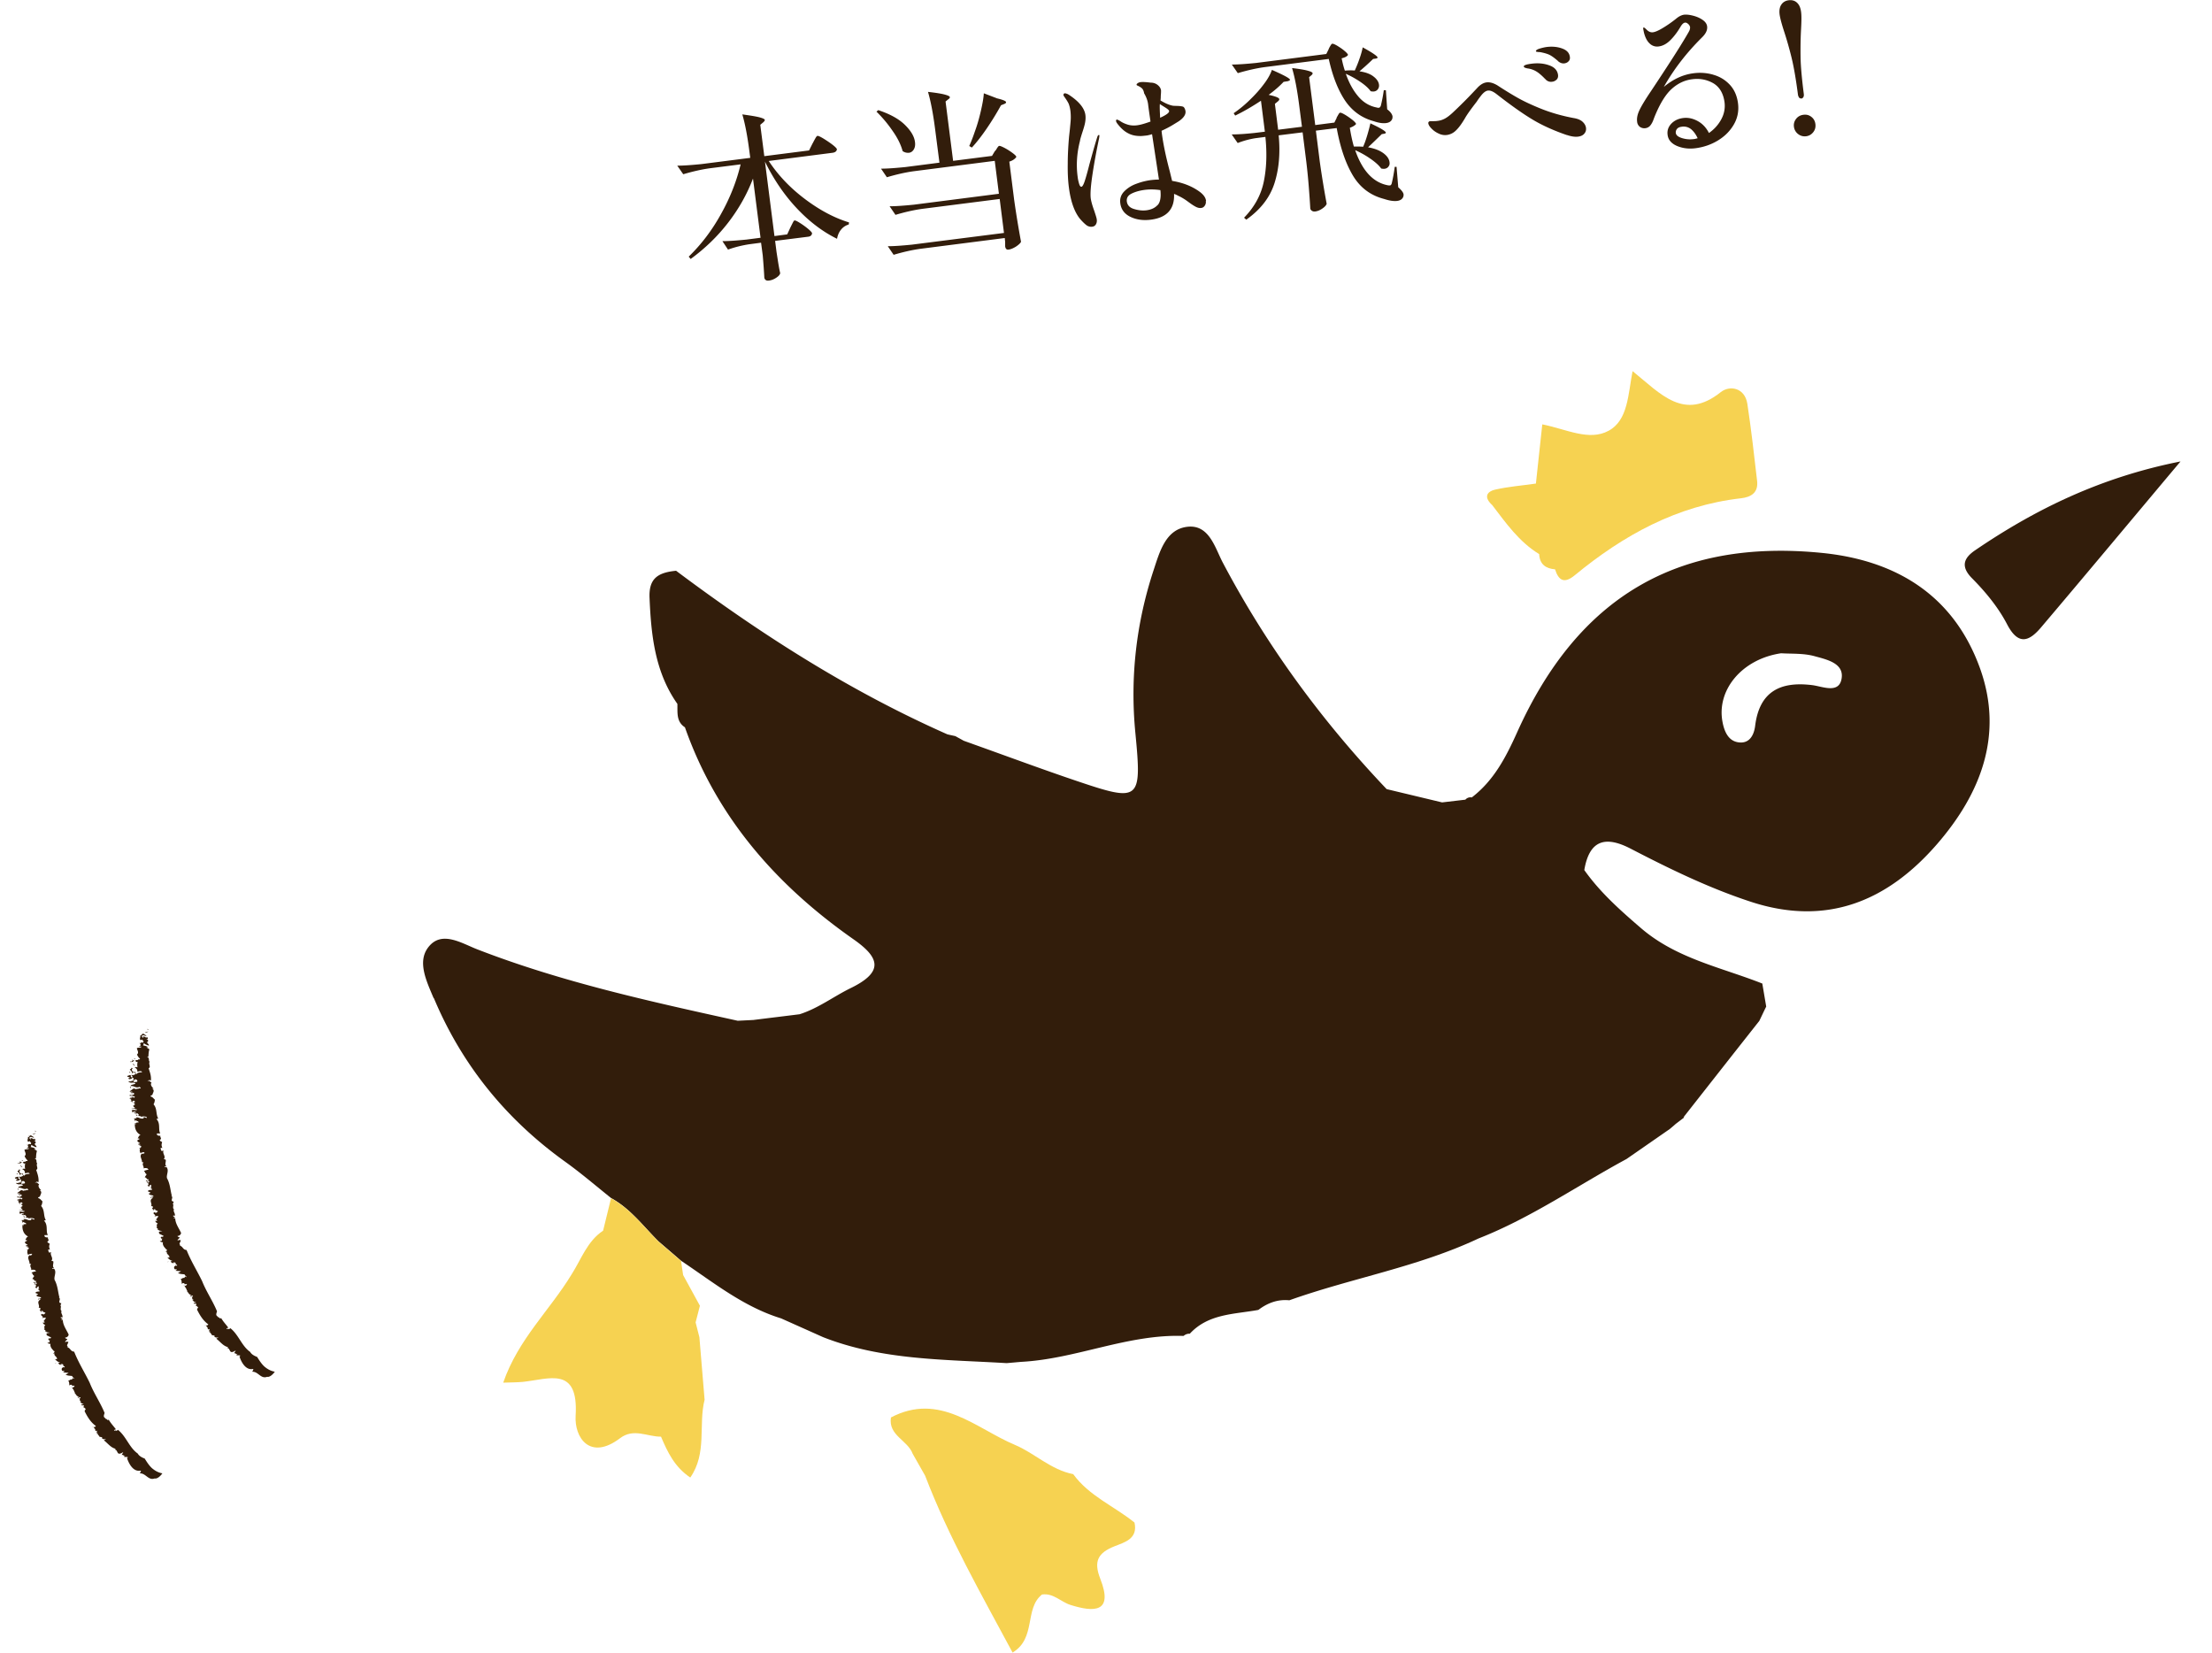
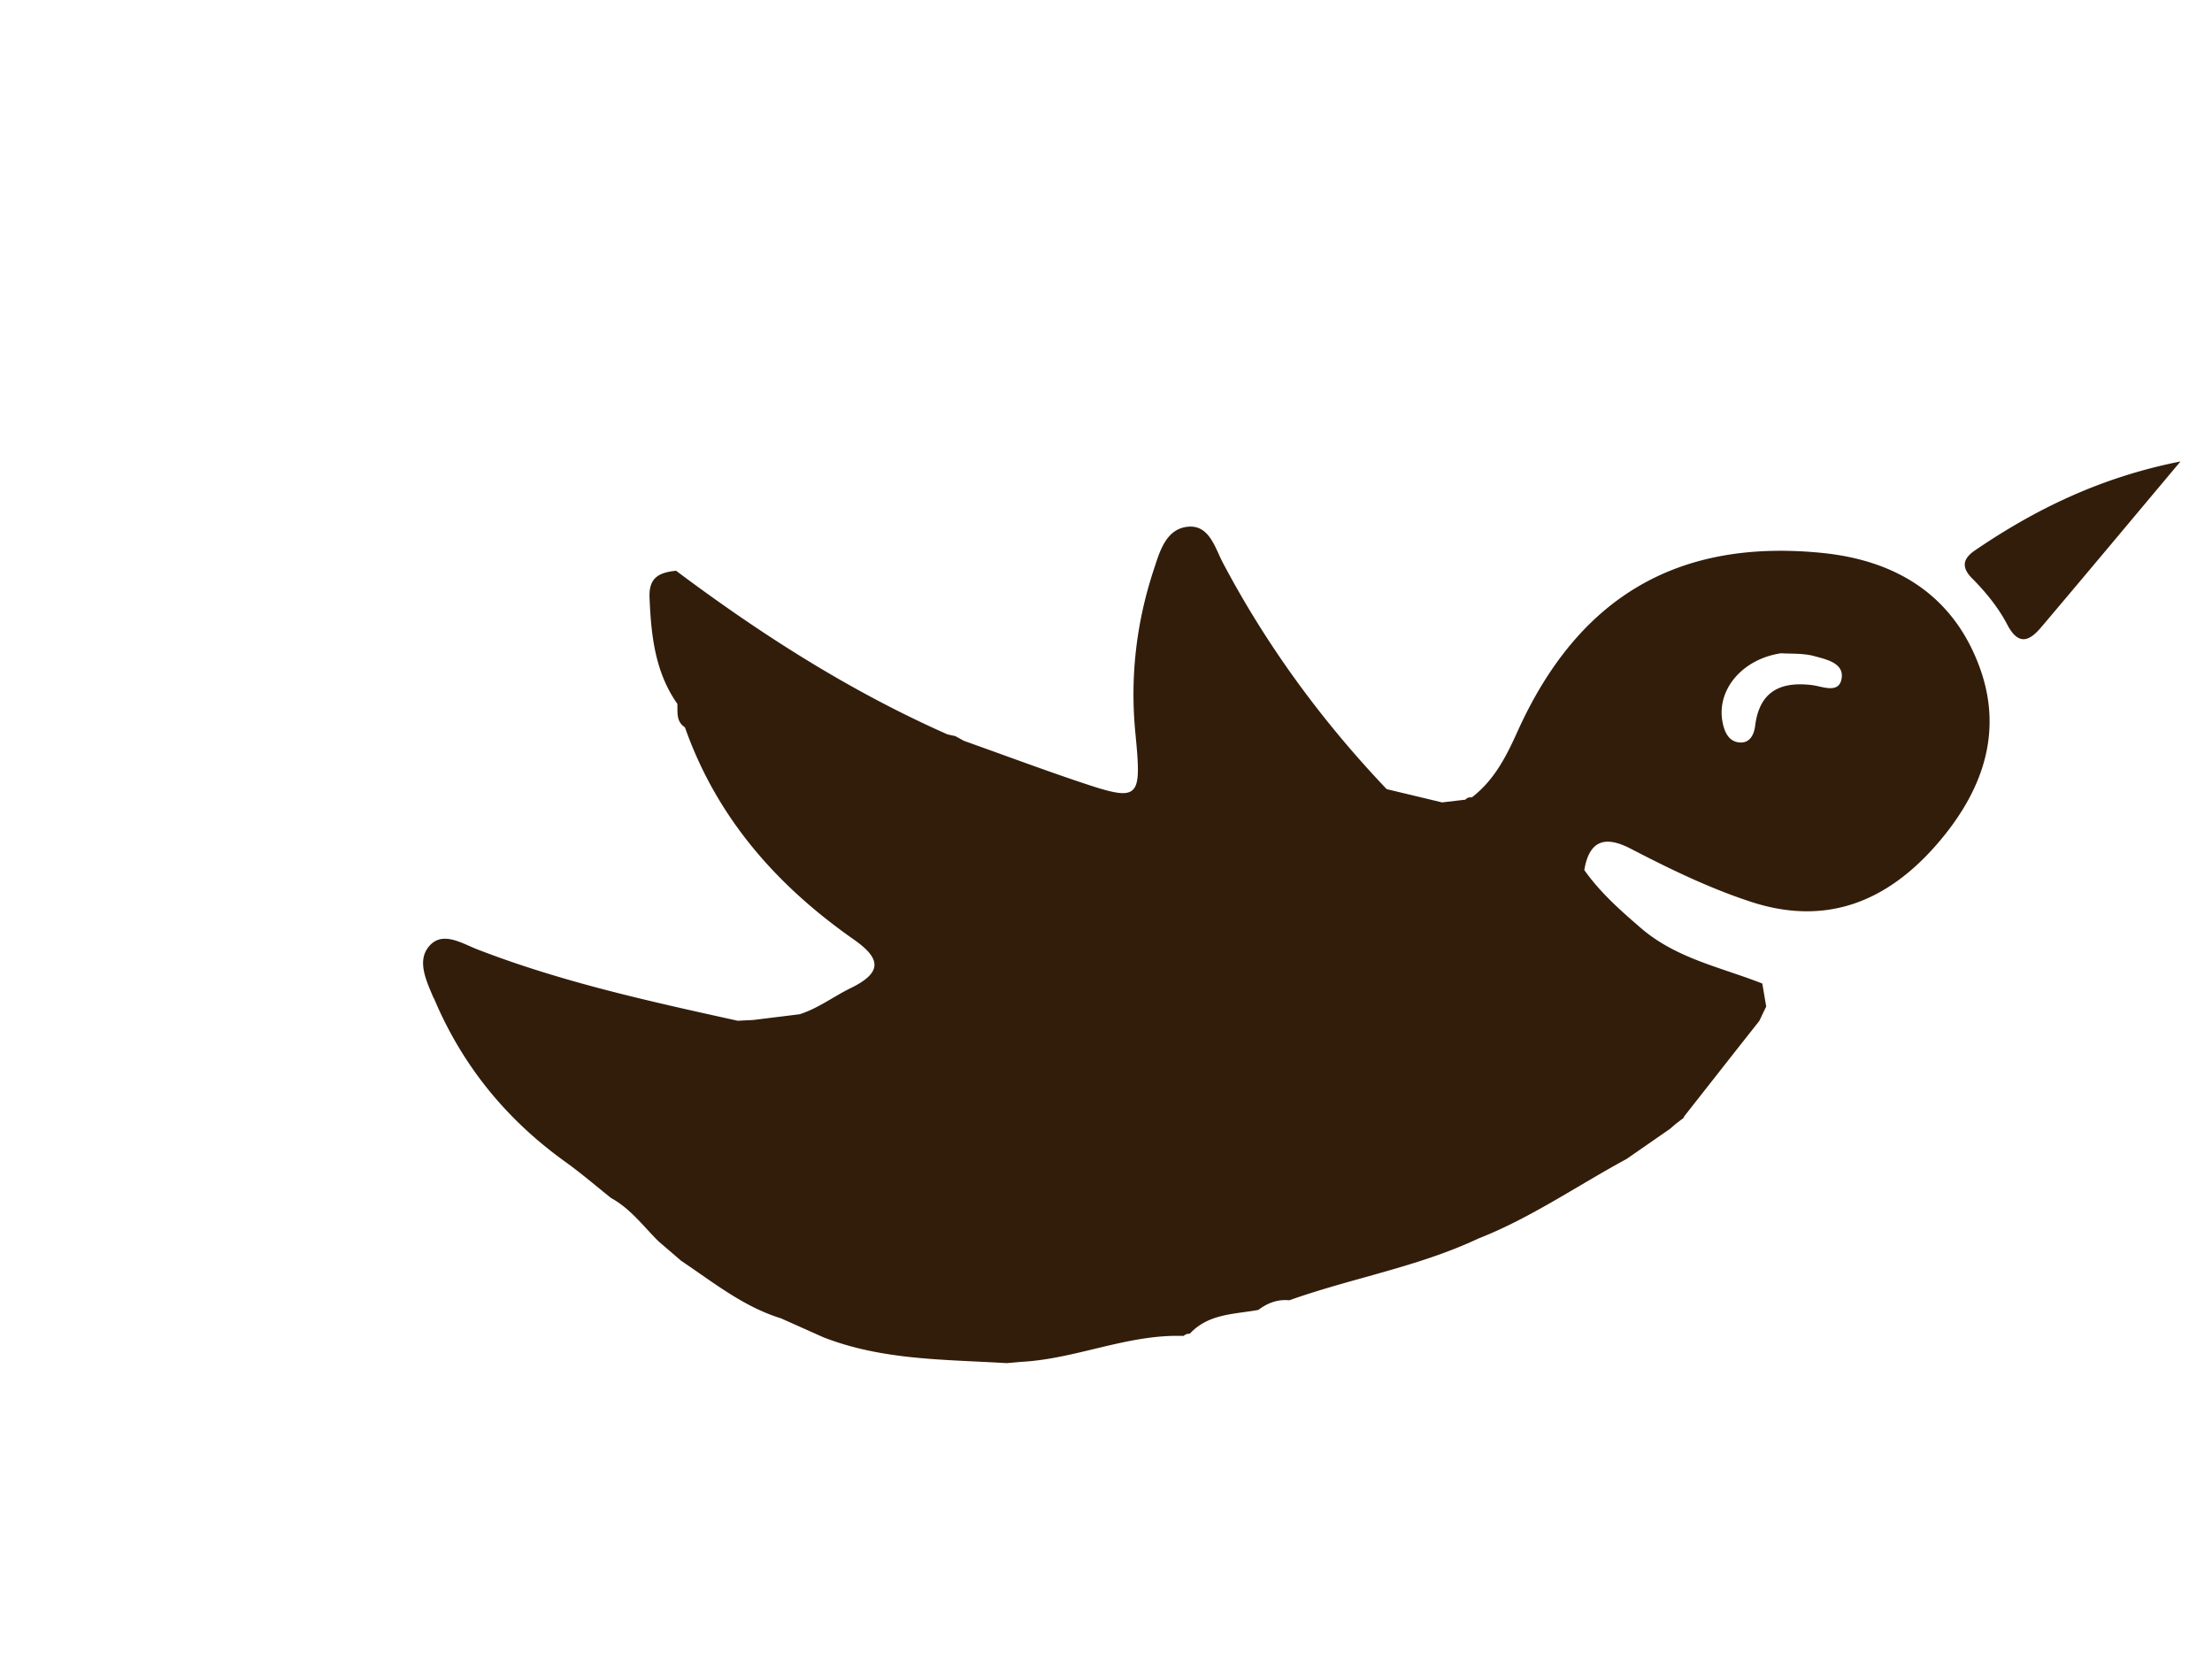
<svg xmlns="http://www.w3.org/2000/svg" id="_レイヤー_1" data-name="レイヤー 1" viewBox="0 0 170 127">
  <defs>
    <style>.cls-1{fill:#321d0b}</style>
  </defs>
  <path class="cls-1" d="M33.34 76.69c2.17 5.17 5.57 9.34 10.12 12.6 1.21.87 2.34 1.84 3.5 2.77 1.49.81 2.48 2.17 3.65 3.33.58.5 1.16.99 1.73 1.49 2.47 1.65 4.79 3.54 7.69 4.43 1.07.48 2.15.96 3.22 1.44 4.55 1.79 9.36 1.71 14.11 2 .38-.03.77-.07 1.15-.1 4.22-.23 8.17-2.14 12.45-1.99.14-.12.3-.18.48-.17 1.43-1.55 3.42-1.49 5.27-1.83.7-.53 1.48-.83 2.38-.74 4.8-1.71 9.89-2.56 14.54-4.75 4.03-1.58 7.59-4.06 11.38-6.11l3.33-2.31c.15-.13.3-.25.44-.38l.63-.48.02-.05-.05.02c1.94-2.47 3.88-4.94 5.83-7.41.18-.37.35-.74.53-1.1l-.3-1.77c-3.19-1.26-6.63-1.92-9.36-4.29-1.58-1.36-3.11-2.72-4.32-4.43.39-2.33 1.64-2.65 3.59-1.63 2.99 1.55 6.01 3.02 9.22 4.07 5.84 1.91 10.52-.06 14.33-4.47 3.35-3.88 5.09-8.38 3.28-13.45-2-5.58-6.38-8.31-12.14-8.89-11.11-1.11-18.76 3.38-23.44 13.78-.86 1.91-1.79 3.71-3.49 5.01a.508.508 0 00-.49.17l-1.79.21-4.26-1.02c-4.98-5.24-9.21-11-12.59-17.4-.6-1.13-1.04-2.95-2.72-2.76-1.68.19-2.14 1.94-2.6 3.33-1.34 4.07-1.82 8.26-1.4 12.54.5 5.16.34 5.3-4.43 3.69-2.7-.91-5.36-1.9-8.05-2.86-.24-.09-.48-.17-.72-.26-.21-.12-.42-.23-.63-.35-.21-.05-.42-.09-.62-.14-7.48-3.31-14.32-7.68-20.85-12.57-1.45.14-2.1.63-2.04 2.08.12 2.85.41 5.7 2.14 8.15.02.66-.1 1.36.58 1.8 2.44 6.93 7.04 12.15 12.97 16.3 1.95 1.37 2.38 2.47-.23 3.74-1.31.64-2.5 1.56-3.93 2.01-1.18.15-2.37.29-3.55.44l-1.2.06c-6.76-1.49-13.52-2.97-20-5.48-1.22-.47-2.77-1.5-3.79-.16-.86 1.12-.12 2.62.42 3.91zM136.89 50.2c.78.05 1.71-.01 2.55.22.9.25 2.26.52 2.1 1.68-.17 1.25-1.47.65-2.25.55-2.47-.31-4.07.49-4.4 3.12-.1.81-.5 1.4-1.31 1.27-.71-.11-1.04-.75-1.19-1.52-.5-2.46 1.46-4.87 4.49-5.32zm20-2.02c3.45-4.07 6.86-8.16 10.69-12.72-6.1 1.21-11.11 3.64-15.79 6.83-.82.56-1.17 1.21-.22 2.16 1.03 1.04 2.01 2.23 2.68 3.52.89 1.71 1.74 1.28 2.64.21z" />
-   <path d="M68.46 108.93c3.76-1.98 6.53.84 9.56 2.11 1.51.64 2.75 1.91 4.46 2.24 1.22 1.68 3.15 2.46 4.71 3.72.28 1.26-.78 1.52-1.53 1.82-1.28.51-1.63 1.15-1.1 2.5 1.02 2.59-.45 2.59-2.29 2.01-.74-.23-1.31-.93-2.19-.8-1.37 1.09-.42 3.35-2.26 4.46-2.43-4.53-4.92-8.88-6.72-13.59-.32-.56-.64-1.12-.96-1.69-.38-1.04-1.88-1.4-1.67-2.78zm46.47-71.31c1.02-.23 2.07-.31 3.11-.46.16-1.51.32-3.03.49-4.55 1.86.37 3.6 1.31 5.1.49 1.5-.81 1.49-2.81 1.84-4.58 2.18 1.76 3.95 3.87 6.78 1.61.67-.53 1.84-.36 2.04.9.3 1.97.52 3.95.75 5.93.1.89-.45 1.24-1.24 1.33-4.92.56-9.04 2.84-12.78 5.92-.79.65-1.23.42-1.51-.46-.72-.06-1.18-.39-1.22-1.17-1.54-.94-2.55-2.38-3.61-3.77-.61-.55-.5-1.02.25-1.19zm-76.26 68.63c.6-.02 1.06-.02 1.51-.06 2.02-.21 4.29-1.24 4.06 2.59-.11 1.69 1.1 3.49 3.41 1.74 1.05-.8 2.1-.11 3.15-.12.5 1.17 1.03 2.32 2.25 3.14 1.31-1.88.61-4.05 1.1-5.98-.13-1.6-.26-3.2-.4-4.8-.1-.38-.19-.76-.29-1.14.11-.43.22-.86.33-1.28-.43-.79-.86-1.58-1.29-2.36-.05-.36-.11-.72-.16-1.08-.58-.5-1.16-.99-1.73-1.49-1.17-1.17-2.16-2.52-3.65-3.33-.2.83-.41 1.66-.61 2.49-1.22.81-1.67 2.18-2.41 3.34-1.66 2.75-4.12 5-5.27 8.35z" fill="#f6d251" />
-   <path class="cls-1" d="M62.46 11.01c.03-.06.07-.14.13-.25.06-.11.1-.18.14-.24.04-.05.07-.08.11-.08.06 0 .2.06.45.21.24.15.47.3.69.47.22.17.33.29.34.35-.02.15-.13.24-.33.27l-4.91.63c.73 1.11 1.66 2.08 2.79 2.93 1.13.85 2.26 1.45 3.38 1.79l-.02.16c-.23.07-.42.19-.58.38-.16.19-.27.43-.32.72-1.1-.54-2.13-1.32-3.09-2.34-.96-1.02-1.77-2.21-2.45-3.59l.73 5.72.98-.13.24-.52.12-.24c.05-.1.09-.18.12-.23.03-.05.06-.08.1-.08.06 0 .19.06.41.2.22.14.43.29.62.45.19.16.3.28.3.34-.02.15-.12.24-.3.26l-2.54.32.11.86.08.51c.06.39.12.76.2 1.11-.02.12-.12.23-.3.35-.18.12-.37.2-.58.22-.1.01-.18 0-.24-.05a.274.274 0 01-.1-.18c-.02-.42-.06-.99-.12-1.7l-.13-.98-.91.12c-.52.08-1.07.21-1.63.41l-.43-.65c.51 0 1.13-.05 1.85-.12l1.08-.14-.58-4.55c-.46 1.21-1.1 2.34-1.91 3.39-.81 1.05-1.77 1.98-2.88 2.79l-.15-.18c.96-.93 1.79-2.02 2.48-3.27.7-1.25 1.2-2.52 1.51-3.82l-2.36.3c-.65.09-1.34.25-2.05.46l-.46-.66c.51 0 1.13-.05 1.85-.12l3.76-.48-.07-.53c-.15-1.16-.33-2.1-.54-2.81.64.09 1.08.16 1.34.23.25.07.38.13.39.2 0 .04-.03.09-.11.17l-.24.2.31 2.41 3.44-.44.28-.56zm5.03-2.55c.9.3 1.58.67 2.05 1.13.47.46.73.9.78 1.33.03.22 0 .41-.09.56-.09.15-.21.24-.37.26a.716.716 0 01-.49-.13c-.13-.48-.38-1-.77-1.55-.38-.56-.8-1.05-1.24-1.48l.13-.11zm9.01 3.12s.06-.08.1-.15c.04-.07.08-.12.11-.16.03-.04.07-.06.1-.06.06 0 .19.05.4.16.21.11.41.24.6.38s.29.24.3.31c-.1.15-.28.28-.54.36l.37 2.92c.16 1.14.34 2.22.53 3.24-.05.11-.18.23-.39.37-.21.13-.4.21-.57.23-.15.02-.23-.06-.26-.25v-.34l-.03-.3-6.49.83c-.65.09-1.34.25-2.05.46l-.45-.66c.51 0 1.13-.05 1.85-.12l7.08-.9-.33-2.61-5.96.76c-.65.09-1.34.25-2.05.46l-.45-.66c.51 0 1.13-.05 1.85-.12l6.55-.84-.32-2.53-6.24.8c-.65.09-1.34.25-2.05.46l-.45-.66c.51 0 1.13-.05 1.85-.12l2.64-.34-.34-2.63c-.15-1.16-.33-2.1-.54-2.81.62.07 1.05.14 1.3.21.25.07.38.13.38.2 0 .05-.03.1-.11.15l-.22.18.58 4.56 2.99-.38.22-.37zm.09-4.03c.47.11.72.21.73.3 0 .06-.04.1-.14.14l-.25.1c-.34.62-.71 1.22-1.1 1.79-.39.57-.77 1.06-1.14 1.46l-.2-.12c.13-.29.28-.66.43-1.11.17-.46.32-.97.45-1.53s.22-1.03.24-1.41l.97.37zm7.9 2.88s0 .08-.02.19c-.19.9-.36 1.8-.5 2.72-.14.92-.19 1.56-.14 1.92.03.2.11.51.26.92.12.36.19.58.2.68.02.14 0 .26-.06.37-.06.11-.15.17-.28.19a.608.608 0 01-.47-.13c-.14-.11-.29-.26-.46-.45-.44-.53-.73-1.34-.87-2.42-.07-.52-.1-1.12-.09-1.82 0-.69.04-1.39.1-2.09l.06-.54c.03-.32.06-.59.07-.8.01-.21 0-.42-.02-.62-.03-.24-.08-.43-.14-.58-.07-.15-.18-.32-.33-.53-.05-.07-.07-.11-.07-.13 0-.03 0-.06.02-.09s.05-.05.08-.05c.06 0 .15.02.28.09.81.52 1.25 1.06 1.31 1.6.02.18.01.37-.03.58-.04.21-.12.47-.22.77-.02.07-.05.15-.08.26-.03.1-.07.22-.09.36-.24.93-.3 1.85-.18 2.75.02.18.06.36.11.53.05.17.11.25.18.24.07 0 .16-.15.25-.42s.21-.69.36-1.28c.27-.98.47-1.69.61-2.12.03-.1.07-.15.12-.16.03 0 .04.02.05.06zm8.18 5c.02.13 0 .25-.07.36-.07.11-.16.18-.29.19-.14.02-.28-.02-.43-.1-.15-.08-.3-.18-.45-.29-.15-.11-.26-.19-.32-.23-.21-.14-.41-.25-.57-.32-.07-.04-.17-.09-.31-.14.05 1.16-.54 1.82-1.77 1.98-.61.08-1.14 0-1.59-.22-.45-.22-.71-.57-.77-1.04-.05-.36.06-.67.31-.92s.56-.45.93-.58c.37-.14.71-.22 1.03-.27.23-.03.46-.05.7-.05l-.53-3.49c-.07.03-.2.06-.38.1-.18.02-.3.03-.39.04-.42.02-.78-.05-1.07-.21-.3-.15-.58-.41-.85-.77a.491.491 0 01-.08-.17c0-.06.01-.1.06-.11.03 0 .07.01.14.05.07.03.11.06.13.07.14.1.33.19.55.26.22.07.46.09.72.06.26-.03.61-.13 1.05-.29-.05-.35-.12-.8-.19-1.37-.04-.26-.14-.53-.3-.8-.03-.19-.1-.33-.19-.4-.09-.08-.22-.15-.36-.21-.02-.02-.03-.03-.03-.04 0-.03 0-.06.04-.09a.476.476 0 01.28-.12c.18-.02.43 0 .76.04.21 0 .39.06.54.18.15.12.24.26.26.42 0 .07 0 .21-.02.4 0 .08 0 .2-.02.37.38.23.71.37.99.41.09 0 .2.01.35.01.18.01.3.03.37.05.07.02.12.08.16.18.02.04.04.1.05.18.03.25-.14.51-.52.77-.03.02-.18.11-.44.27-.26.16-.55.31-.88.46l.02.19c.11.83.31 1.8.61 2.92l.18.74c.8.13 1.48.39 2.04.78.35.24.54.49.57.76zm-3.7.33c.2-.22.27-.61.21-1.15-.41-.06-.81-.07-1.2-.02-.38.05-.71.14-1 .28-.29.14-.41.34-.38.61.04.29.22.48.55.58.33.1.65.14.96.1.37-.05.65-.18.85-.4zm.19-6.71c.48-.22.71-.39.69-.52 0-.06-.12-.16-.33-.29-.21-.13-.34-.21-.38-.25-.02.23 0 .58.02 1.06zm13.55.01s.06-.1.1-.17c.04-.08.08-.13.1-.17.03-.04.06-.06.1-.06.06 0 .18.05.38.17.2.12.38.25.56.39.17.14.26.25.27.31-.09.11-.25.21-.48.29.09.58.2 1.06.31 1.44.34 0 .57 0 .71.02.12-.26.22-.56.32-.89.1-.34.18-.64.24-.91.78.36 1.17.6 1.19.71 0 .03-.03.06-.1.08l-.22.04c-.43.42-.78.76-1.05 1.01.52.09.91.25 1.19.46.28.21.43.44.46.68.02.13 0 .24-.08.34-.07.1-.17.15-.29.17-.09.01-.18 0-.27-.02-.18-.25-.46-.5-.84-.76a6.69 6.69 0 00-1.16-.65c.54 1.56 1.36 2.46 2.47 2.69.08.02.14.02.19.02.07 0 .12-.06.15-.16.09-.38.17-.8.23-1.27h.14l.13 1.57c.25.22.39.4.41.55 0 .06 0 .11-.02.17-.07.19-.23.3-.48.33-.27.03-.6-.02-.99-.15-1.05-.27-1.85-.87-2.41-1.81-.56-.94-.97-2.15-1.24-3.64l-1.6.2.3 2.38c.16 1.14.34 2.22.53 3.24-.04.12-.15.24-.34.37-.19.13-.37.2-.54.22-.09.01-.18 0-.25-.05-.08-.05-.12-.11-.13-.18-.03-.55-.07-1.08-.11-1.6-.04-.52-.1-1.19-.2-2.02l-.28-2.23-1.84.23c.13 1.33.03 2.55-.31 3.64-.34 1.1-1.06 2.05-2.18 2.84l-.17-.15c.8-.82 1.31-1.75 1.52-2.79.21-1.03.25-2.17.12-3.42l-.77.1c-.44.07-.89.19-1.36.37l-.46-.66c.48 0 1.05-.04 1.73-.11l.82-.1-.3-2.38c-.71.47-1.37.85-1.98 1.14l-.12-.18a9 9 0 001.33-1.11c.36-.35.69-.72.98-1.11.3-.39.51-.76.63-1.11.91.4 1.38.65 1.39.76 0 .04-.05.07-.17.11l-.32.05c-.31.33-.7.67-1.15 1 .53.11.8.22.82.33 0 .05-.03.11-.12.18l-.22.18.25 1.99 1.83-.23-.22-1.7c-.15-1.16-.33-2.1-.54-2.81.59.07 1 .14 1.23.21.23.06.35.13.35.19 0 .04-.02.08-.08.14l-.19.16.47 3.68 1.47-.19.19-.38zm-.59-5.31s.05-.1.09-.17c.04-.07.07-.12.1-.16.03-.04.06-.06.1-.06.06 0 .18.05.37.16.19.12.38.24.55.39.17.14.26.25.27.31-.07.11-.23.2-.49.26.09.44.18.76.25.95.28-.03.53-.03.76-.01.12-.27.25-.57.36-.9.12-.33.2-.63.25-.88.75.41 1.12.67 1.14.77 0 .05-.03.07-.12.09l-.22.03c-.39.38-.74.69-1.05.95.47.07.83.2 1.08.4.25.19.39.4.42.62.02.13-.01.25-.08.35-.07.1-.17.16-.3.18-.08.01-.17 0-.26-.02-.17-.24-.44-.48-.81-.73-.37-.25-.74-.45-1.1-.61.24.68.55 1.26.94 1.72.39.47.87.76 1.43.87.07.02.12.03.17.02.06 0 .11-.06.15-.15.09-.36.17-.76.23-1.2h.16l.1 1.47c.25.19.38.37.41.54 0 .06 0 .13-.02.19-.07.19-.23.3-.49.33-.26.03-.57-.02-.95-.15-.94-.26-1.68-.81-2.22-1.63-.54-.83-.94-1.88-1.22-3.15l-4.94.63c-.65.09-1.34.25-2.05.46l-.46-.66c.51 0 1.13-.05 1.85-.12l5.41-.69.19-.38zm18.3 6.63c-.99-.34-1.86-.73-2.6-1.17-.74-.44-1.68-1.1-2.82-1.99-.25-.19-.46-.28-.64-.26-.18.02-.36.16-.56.42-.14.18-.24.32-.3.42-.45.58-.76 1.01-.92 1.3-.25.42-.47.72-.68.92-.2.2-.43.31-.68.35-.22.03-.44 0-.66-.11-.22-.1-.4-.23-.55-.39-.15-.15-.23-.29-.24-.4 0-.04 0-.07.03-.1.02-.03.06-.05.11-.06h.24c.11 0 .22 0 .33-.02.18-.02.35-.07.51-.15.17-.08.38-.23.63-.46.26-.24.57-.54.93-.9.36-.36.68-.7.98-1.02.24-.26.48-.4.72-.43.25-.03.53.05.83.23.58.38 1.09.69 1.53.94.44.25 1.04.54 1.81.85s1.61.55 2.51.72c.32.05.55.15.7.29.15.14.24.3.26.47.02.17-.02.31-.13.44s-.26.2-.48.23c-.23.03-.52-.01-.87-.13zm-1.67-4.31c-.22-.23-.43-.42-.63-.55-.2-.13-.43-.22-.7-.26-.03 0-.07-.01-.13-.03a.32.32 0 01-.13-.05c-.03-.02-.05-.04-.05-.07-.01-.09.18-.16.56-.21.52-.07.98-.03 1.39.12.41.14.63.39.68.73.02.16-.02.28-.11.37-.1.09-.21.15-.34.16a.551.551 0 01-.53-.21zm.99-1.38c-.23-.2-.43-.35-.59-.44-.16-.09-.38-.16-.66-.22-.09-.02-.16-.03-.22-.03s-.11-.01-.16-.02c-.04 0-.07-.03-.07-.05 0-.07.1-.14.3-.2.2-.06.38-.1.53-.12.41-.05.81-.02 1.17.11.37.13.57.34.61.65.02.14-.01.25-.1.34-.08.09-.19.14-.32.16-.18.02-.34-.04-.5-.18zm11.92 1.05c.5.14.92.39 1.27.76s.56.84.64 1.42c.08.6-.03 1.15-.32 1.65-.29.5-.7.91-1.23 1.23-.53.32-1.1.51-1.71.59-.53.07-1.02 0-1.44-.18-.43-.19-.67-.48-.71-.86-.04-.31.05-.59.28-.84.23-.24.53-.39.91-.44.38-.05.75.03 1.12.23.37.2.66.51.87.92.4-.28.71-.62.94-1.04.23-.42.31-.85.26-1.3-.09-.7-.38-1.19-.86-1.48-.49-.28-1.03-.39-1.63-.31-.58.07-1.1.32-1.56.73-.46.41-.87 1.07-1.25 1.96-.03.07-.09.21-.17.43-.08.22-.18.37-.27.47-.1.1-.21.15-.34.17a.587.587 0 01-.44-.11.55.55 0 01-.2-.38c-.04-.29.03-.59.19-.92s.45-.81.87-1.43c1.27-1.91 2.18-3.32 2.72-4.24.04-.07.09-.15.14-.24s.1-.17.12-.24a.68.68 0 00.03-.19.416.416 0 00-.15-.26c-.09-.08-.16-.11-.24-.1-.11.01-.22.11-.33.29-.24.41-.5.76-.79 1.05-.29.29-.59.45-.91.49a.81.81 0 01-.68-.22c-.2-.18-.35-.46-.45-.86l-.05-.25c-.01-.08 0-.13.04-.13.03 0 .11.06.23.18.15.15.31.21.47.19.17-.02.41-.12.73-.31s.66-.42 1.04-.72c.22-.19.43-.29.62-.32.18-.02.4 0 .68.07s.52.17.74.32c.22.15.34.32.36.52.03.27-.1.55-.4.84-1.19 1.18-2.17 2.45-2.93 3.8.72-.6 1.48-.95 2.28-1.05a3.71 3.71 0 011.52.11zm-1.19 4.88c-.13-.28-.29-.51-.49-.68a.908.908 0 00-.74-.2c-.17.02-.29.08-.36.17-.07.09-.1.19-.09.3.02.18.18.31.47.4.29.09.58.12.89.08.07 0 .18-.03.33-.07zm7.8-3.11s-.08-.13-.09-.23c-.15-1.16-.31-2.09-.48-2.8-.17-.7-.37-1.41-.6-2.11-.18-.56-.29-.97-.33-1.25-.04-.31 0-.57.13-.76.12-.19.32-.31.57-.34.26-.03.47.03.64.19.17.16.27.39.31.71.04.28.03.71 0 1.29-.04.71-.05 1.43-.04 2.16.01.73.1 1.69.25 2.86.01.1 0 .18-.04.24s-.09.1-.14.1c-.06 0-.12-.01-.17-.06zm-.08 2.79a.826.826 0 01-.32-.56c-.03-.23.03-.43.17-.61s.33-.28.56-.31c.23-.03.43.02.61.16s.28.32.31.55c.03.23-.02.44-.16.62s-.32.29-.55.32a.81.81 0 01-.62-.17zM11.4 79.14c-.04-.11-.16.05-.07-.07.07.02.12.04.07.07zm9.18 26.64c-.53.24-.71-.38-1.18-.37-.05 0 .15-.2.03-.21-.53.1-.87-.48-1.03-.97l.07-.04c-.03-.09-.27.01-.31-.08.03-.03.07-.03.1-.09-.11.09-.16-.07-.26-.02.01-.07.09-.14.11-.22l-.15.08c-.38.17-.23-.27-.52-.28.03-.02.07-.02.09-.06-.38-.08-.61-.43-.91-.65a.55.55 0 00.18-.13c-.15.09-.25.03-.33-.03.11-.14-.23-.04-.22-.19l.04-.02c-.2.04.01-.16-.21-.09l.08-.12c-.22.11.03-.17-.11-.16l-.04.03c-.09-.02 0-.12-.08-.14l.02-.02c-.14-.08-.06-.23-.22-.12.1-.13.13.08.28-.11-.41-.29-.66-.72-.87-1.14.04-.08.05-.13.1-.17-.06-.02-.12-.14-.22-.13.01.01.07-.07.07-.1.02-.11-.23.02-.2-.11.06 0 .12 0 .18-.05-.17 0-.2-.11-.29-.17.04 0 .06.01.11-.02-.2-.02-.05-.19-.18-.22l.11-.02c.06-.19-.23.06-.21-.09.04.01.08-.02.12-.03-.23-.02-.25-.22-.37-.3.02 0 .04-.01.04-.01-.08-.11-.08-.25-.22-.35.03-.07.25-.09.16-.2-.2.09-.17-.18-.37 0-.01-.12 0-.33-.11-.37.1.02.23-.16.28-.07l.1-.12c.09-.02 0 .08.1.02-.03-.04-.16-.14-.15-.19-.16-.03-.43-.01-.51-.14.1.03.22-.13.27-.1l-.47-.04s.16-.07.08-.12c-.05.02-.1 0-.15 0 .02-.03-.12-.17.08-.27.07-.05.07.06.13-.02-.03-.08-.1-.06-.14-.14h.03c.01-.08-.15-.14-.24-.04 0 .04.12-.06.08.02-.13 0-.2-.08-.24-.17.04.02.1 0 .16-.01-.21-.06-.3-.16-.41-.27-.1.03.2-.01.15.02.08-.21-.31-.28-.15-.48.02.02-.14.06-.11.05-.01-.08.13-.13.06-.16.08-.03-.05-.06-.09-.1-.07 0 .04-.03.06.02-.09-.05-.33-.31-.25-.52-.06.02-.24-.05-.24-.09l.14-.02c.07-.06-.05-.13.06-.17-.18-.04.23.29.07.21.1-.06-.26-.1-.07-.13-.03-.08-.2-.11-.1-.23-.01.03.2.01.17-.05-.06-.11-.07-.01-.14-.09l-.07-.04c-.13.03-.01-.11-.14-.02.1-.04-.11-.15.1-.2l.17-.03s-.2-.03-.29-.05c.01-.01.04-.03.07-.04-.26.06-.01-.12-.22-.13.06-.13-.06-.27.09-.36-.1-.06-.21-.11-.18-.22.03.01.04.04.1.03.06-.08-.01-.07-.07-.12.04 0 .12-.15.2-.24-.1-.06-.23 0-.32.01.24-.13-.22-.19 0-.33.04.02.15.09.2 0 .24-.13-.22-.1-.13-.25l-.21.08c.12-.08-.16-.15.06-.18-.09-.02.04-.16-.17-.1.13-.23-.21-.45.14-.65-.04-.02-.02-.1-.12-.06-.11.07.1.05.02.08-.01-.02-.07-.02-.1-.01.04-.07.04-.12.23-.1.1-.16-.38-.07-.33-.26.09 0 .12-.03.09-.08l-.17-.07c.01-.12.18-.1.33-.13-.04-.05-.04-.13-.16-.13l.17-.11c-.12.08-.1-.03-.14-.05l.04.02c.06-.02 0-.08-.02-.11-.09.03-.11.1-.13.15-.07-.02-.06-.07-.15-.09.15-.01.08-.12.09-.17.02-.06-.14-.04-.14-.05.07-.02 0-.09.11-.07.03.01-.07.06 0 .07.05-.05.18-.07.07-.12-.08-.04-.28.07-.21-.06.04.02.1.02.15.03l.06-.11-.13.02s.04-.01.06-.02c-.14 0-.07-.14-.23-.14-.02-.05.07-.12.08-.17h.01c.07-.06 0-.13-.09-.17h.03s-.03-.11-.11-.14c.09-.1.49-.11.31-.17-.02-.08-.26-.09-.34-.04.07-.16-.17-.3.01-.47-.06-.01-.09 0-.13-.03.02-.23-.23-.44 0-.65.06.06.13-.01.21-.03-.13-.04.11-.08-.09-.07-.12.02-.18.02-.22.09-.08-.12-.11-.32 0-.41-.05.04-.09.02-.13 0 .19-.02.21-.12.13-.18h-.12l.11-.06c-.04-.02-.25 0-.15-.09.04 0 .09-.02.12-.04-.1-.06-.28-.15-.19-.24l.16-.09s-.13-.08-.17-.01c.09-.15.09-.24.23-.3-.38-.2-.44-.55-.44-.83h.09c.07-.08-.16-.02-.1-.08.09.02.18-.08.28-.03.08-.12-.16-.12-.21-.19-.12 0 .08.05-.07.05-.04 0 .08-.16-.1-.16.07-.03.2-.02.27-.02l-.09-.06c.2-.1.38.15.62.04l-.03-.06c.18-.07.22.14.27-.02-.09-.06-.35-.09-.42-.02-.06-.13-.42-.02-.42-.17.1-.05.04.12.18.07.13-.08-.09-.13-.05-.2-.06.07-.24.03-.28 0 .07-.08.17.03.18-.07-.1 0-.19-.1-.25 0-.23-.02.05-.12-.13-.16.16-.05.38.08.45-.05-.15.03-.22-.13-.45-.05.04-.05.16-.06.26-.04.09-.07-.29-.14.01-.18h-.16s.09-.07.17-.11c0-.06-.23-.17.01-.18-.03-.02-.03-.15-.19-.09-.09.09.13.09-.09.15.18-.07-.03-.12-.1-.16h.09s-.02-.11-.12-.12c.05.02.12 0 .14-.02l-.14-.02c-.08-.11.24-.04.2-.15l.11.08s.1-.06.06-.11c-.13-.02-.29-.04-.39-.05-.06-.06.14-.04 0-.09l.16.07s.21-.07.2-.15c-.05-.05-.24-.12-.3-.03 0-.04.07-.11.16-.08-.05-.09-.14.02-.22-.06.08-.04.2-.15.32-.22l.22.07v-.06c.17.06.13-.05.31-.01.03-.04-.04-.08-.09-.12-.28.13-.4-.1-.67-.06-.08-.15.64-.13.22-.27-.07.03-.27-.04-.19.06.02-.1-.27-.05-.17-.17.11.08.26-.1.43 0-.09 0-.06.07-.04.09.1-.05.27 0 .26-.1-.03-.06-.04-.14-.18-.12-.15.01.02.09-.13.06-.06-.12.17-.15-.1-.19.02.08-.13.1-.23.11l-.07-.09h.1c.07-.13-.19-.02-.16-.16l.2-.07c.17.03-.07.21.21.17 0-.09-.14-.11-.07-.2.02.02.03.04.06.06 0-.03.38-.08.16-.2-.09-.06-.1-.01-.2-.01-.04-.14-.15-.18-.17-.27.2.01.01-.17.23-.07-.12.05-.1.26.1.3.24-.06-.03.11.22.14 0-.12.24-.12.39-.14 0-.03-.06-.06-.08-.08-.15 0-.14.03-.29.04.03-.13-.05-.25-.2-.32.07-.05.22-.04.23.01-.05-.15-.03-.32 0-.46-.24.1-.06-.16-.26-.09-.05.08-.22.15-.33.11.01-.05.1 0 .16-.02-.13-.06.21-.1 0-.16.08.14.29.02.48.04-.11-.1.13 0 .13-.1a.863.863 0 01-.23-.33c.18-.14 0-.35-.01-.48.09-.07.31-.02.34-.1 0-.08-.23.06-.13-.06h.04s.14-.21-.16-.25l.23.04s-.03-.04-.06-.06c.07 0 .14-.03.19 0 .16-.08-.03-.16-.03-.24l-.14.05c-.11-.14.03-.24-.02-.37h.13l-.08-.08c.13.02.21-.05.11-.1l.32.21c-.08.06-.16-.06-.29-.03-.11.03-.08.16.05.18.01-.05-.01-.05-.06-.09.19-.01.18.06.3.09 0-.03.05-.06 0-.07.09.05.1.1.11.18-.07-.06-.11.03-.17 0 .16 0 .21.09.17.19-.19.07.12.19.07.31-.17-.05-.3-.11-.37-.18-.08.07 0 .08-.08.16.12.03.31.06.39.15h-.12c.06.09.24.09.21.2-.06.19-.05.39-.07.53h-.12c.26.08.1.28.22.38-.11.19.13.4-.08.5.11.32.21.6.18.94l-.18-.05c.13.05-.1.04-.07.1.14-.08.19.07.3.11-.13.16.03.34.16.47h-.12c.24.13.05.31.02.48-.05.02-.16.06-.14.11.2.08.19.13.33.25 0 .1-.03.26-.1.36.3.34.16.73.36 1.09l-.14.04c.34.34.12.81.3 1.11h-.25c-.06.11.09.21.26.17-.06.11.15.23-.04.32-.03.11.13.11.17.19-.07.21-.04.28.03.47v-.05s-.15 0-.16.05c.08.06-.03.27.25.16-.14.22.21.45 0 .68.08-.03.1.02.16.03.03.17-.1.39.05.5-.03.03-.14-.02-.14.05.04.04.1-.02.16.03.2.26-.05.6.03.85.24.43.25.92.37 1.35h-.06c.25.1-.15.4.21.44-.05.05 0 .14-.11.14.18.08-.07.36.16.48 0-.02-.01-.02-.04-.03-.08.2.13.3.06.51-.03-.01-.06-.04-.11-.03-.09.1.28.1.02.21.01.04.14 0 .13-.03-.01.42.28.78.45 1.16-.08.33-.45.15-.18.32-.05.03.11-.02.05 0 .1.06-.26.23-.1.25.16-.08.11.01.21-.02-.05.21-.19.29-.02.39l-.09.02c.3.08.23.31.55.35.34.86.82 1.61 1.2 2.4.32.81.81 1.5 1.14 2.31-.1.3-.08.31.12.45-.04.01-.05 0-.07.04.17-.1.1.12.27.03.16.28.37.49.56.75-.05-.03-.19.05-.14.09l.14-.03-.04.04s.16-.01.18-.08c.64.5.87 1.37 1.53 1.83.09.18.33.31.53.38.17.27.34.54.56.74.22.19.48.34.8.4 0 0-.28.42-.58.4zm-9.17-26.5c-.1.02-.15.1-.28.03.09 0 .2-.04.28-.03z" />
-   <path class="cls-1" d="M10.41 81.35s-.04.03-.06.04c0-.03-.09-.05-.04-.07 0 .03.05.02.1.03zm-.04.54c-.09 0-.16-.12-.17-.18l.17.18zm-.34.51c-.07.05-.11.04-.11-.02.05 0 .07.01.11.02zm.2.03s-.05.06-.1.09c.07 0-.05-.09.1-.09zm-.2 1.09s.08.08-.01.11c.07-.03-.12-.12.01-.11zm.16.5s-.02.02 0 .04c-.04.03-.1 0-.11-.02l.11-.02zm1.63 9.02l-.05-.05.08-.01-.03.06zm1.11 3.87c.07.03-.06.06-.07.08-.03-.04.11-.02.07-.08zm1.2 1.86l-.01-.02.17-.06-.16.08zM2.76 86.96c-.04-.11-.16.05-.07-.07.07.02.12.04.07.07zm9.18 26.63c-.53.24-.71-.38-1.18-.37-.05 0 .15-.2.03-.21-.53.1-.87-.48-1.03-.97l.07-.04c-.03-.09-.27.01-.31-.08.03-.03.07-.03.1-.09-.11.09-.16-.07-.26-.02.01-.07.09-.14.11-.22l-.15.08c-.38.17-.23-.27-.52-.28.03-.02.07-.02.09-.06-.38-.08-.61-.43-.91-.65a.55.55 0 00.18-.13c-.15.09-.25.03-.33-.03.11-.14-.23-.04-.22-.19l.04-.02c-.2.04.01-.16-.21-.09l.08-.12c-.22.11.03-.17-.11-.16l-.04.03c-.09-.02 0-.12-.08-.14l.02-.02c-.14-.08-.06-.23-.22-.12.1-.13.13.08.28-.11-.41-.29-.66-.72-.87-1.14.04-.08.05-.13.1-.17-.06-.02-.12-.14-.22-.13.01.01.07-.07.07-.1.02-.11-.23.02-.2-.11.06 0 .12 0 .18-.05-.17 0-.2-.11-.29-.17.04 0 .06.01.11-.02-.2-.02-.05-.19-.18-.22l.11-.02c.06-.19-.23.06-.21-.09.04.01.08-.02.12-.03-.23-.02-.25-.22-.37-.3.02 0 .04-.01.04-.01-.08-.11-.08-.25-.22-.35.03-.07.25-.09.16-.2-.2.09-.17-.18-.37 0-.01-.12 0-.33-.11-.37.1.02.23-.16.28-.07l.1-.12c.09-.02 0 .08.1.02-.03-.04-.16-.14-.15-.19-.16-.03-.43-.01-.51-.14.1.03.22-.13.27-.1l-.47-.04s.16-.07.08-.12c-.05.02-.1 0-.15 0 .02-.03-.12-.17.08-.27.07-.05.07.06.13-.02-.03-.08-.1-.06-.14-.14h.03c.01-.08-.15-.14-.24-.04 0 .04.12-.06.08.02-.13 0-.2-.08-.24-.17.04.02.1 0 .16-.01-.21-.06-.3-.16-.41-.27-.1.03.2-.01.15.02.08-.21-.31-.28-.15-.48.02.02-.14.06-.11.05-.01-.08.13-.13.06-.16.08-.03-.05-.06-.09-.1-.07 0 .04-.03.06.02-.09-.05-.33-.31-.25-.52-.06.02-.24-.05-.24-.09l.14-.02c.07-.06-.05-.13.06-.17-.18-.04.23.29.07.21.1-.06-.26-.1-.07-.13-.03-.08-.2-.11-.1-.23-.01.03.2.01.17-.05-.06-.11-.07-.01-.14-.09l-.07-.04c-.13.03-.01-.11-.14-.02.1-.04-.11-.15.1-.2l.17-.03s-.2-.03-.29-.05c.01-.01.04-.03.07-.04-.26.06-.01-.12-.22-.13.06-.13-.06-.27.09-.36-.1-.06-.21-.11-.18-.22.03.01.04.04.1.03.06-.08-.01-.07-.07-.12.04 0 .12-.15.2-.24-.1-.06-.23 0-.32.01.24-.13-.22-.19 0-.33.04.02.15.09.2 0 .24-.13-.22-.1-.13-.25l-.21.08c.12-.08-.16-.15.06-.18-.09-.02.04-.16-.17-.1.13-.23-.21-.45.14-.65-.04-.02-.02-.1-.12-.06-.11.07.1.05.02.08-.01-.02-.07-.02-.1-.01.04-.07.04-.12.23-.1.1-.16-.38-.07-.33-.26.09 0 .12-.03.09-.08l-.17-.07c.01-.12.18-.1.33-.13-.04-.05-.04-.13-.16-.13l.17-.11c-.12.08-.1-.03-.14-.05l.04.02c.06-.02 0-.08-.02-.11-.09.03-.11.1-.13.15-.07-.02-.06-.07-.15-.09.15-.01.08-.12.09-.17.02-.06-.14-.04-.14-.05.07-.02 0-.09.11-.07.03.01-.07.06 0 .07.05-.05.18-.07.07-.12-.08-.04-.28.07-.21-.06.04.02.1.02.15.03l.06-.11-.13.02s.04-.01.06-.02c-.14 0-.07-.14-.23-.14-.02-.05.07-.12.08-.17h.01c.07-.06 0-.13-.09-.17h.03s-.03-.11-.11-.14c.09-.1.49-.11.31-.17-.02-.08-.26-.09-.34-.04.07-.16-.17-.3.01-.47-.06-.01-.09 0-.13-.03.02-.23-.23-.44 0-.65.06.06.13-.01.21-.03-.13-.04.11-.08-.09-.07-.12.02-.18.02-.22.09-.08-.12-.11-.32 0-.41-.05.04-.09.02-.13 0 .19-.02.21-.12.13-.18h-.12l.11-.06c-.04-.02-.25 0-.15-.09.04 0 .09-.02.12-.04-.1-.06-.28-.15-.19-.24l.16-.09s-.13-.08-.17-.01c.09-.15.09-.24.23-.3-.38-.2-.44-.55-.44-.83h.09c.07-.08-.16-.02-.1-.08.09.02.18-.08.28-.03.08-.12-.16-.12-.21-.19-.12 0 .08.05-.07.05-.04 0 .08-.16-.1-.16.07-.03.2-.02.27-.02l-.09-.06c.2-.1.38.15.62.04l-.03-.06c.18-.07.22.14.27-.02-.09-.06-.35-.09-.42-.02-.06-.13-.42-.02-.42-.17.1-.05.04.12.18.07.13-.08-.09-.13-.05-.2-.06.07-.24.03-.28 0 .07-.08.17.03.18-.07-.1 0-.19-.1-.25 0-.23-.02.05-.12-.13-.16.16-.05.38.08.45-.05-.15.03-.22-.13-.45-.05.04-.05.16-.06.26-.04.09-.07-.29-.14.01-.18h-.16s.09-.07.17-.11c0-.06-.23-.17.01-.18-.03-.02-.03-.15-.19-.09-.09.09.13.09-.09.15.18-.07-.03-.12-.1-.16h.09s-.02-.11-.12-.12c.05.02.12 0 .14-.02l-.14-.02c-.08-.11.24-.04.2-.15l.11.08s.1-.06.06-.11c-.13-.02-.29-.04-.39-.05-.06-.06.14-.04 0-.09l.16.07s.21-.07.2-.15c-.05-.05-.24-.12-.3-.03 0-.04.07-.11.16-.08-.05-.09-.14.02-.22-.06.08-.04.2-.15.32-.22l.22.07v-.06c.17.06.13-.05.31-.01.03-.04-.04-.08-.09-.12-.28.13-.4-.1-.67-.06-.08-.15.64-.13.22-.27-.07.03-.27-.04-.19.06.02-.1-.27-.05-.17-.17.11.08.26-.1.43 0-.09 0-.06.07-.04.09.1-.05.27 0 .26-.1-.03-.06-.04-.14-.18-.12-.15.01.02.09-.13.06-.06-.12.17-.15-.1-.19.02.08-.13.1-.23.11l-.07-.09h.1c.07-.13-.19-.02-.16-.16l.2-.07c.17.03-.07.21.21.17 0-.09-.14-.11-.07-.2.02.02.03.04.06.06 0-.03.38-.08.16-.2-.09-.06-.1-.01-.2-.01-.04-.14-.15-.18-.17-.27.2.01.01-.17.23-.07-.12.05-.1.26.1.3.24-.06-.03.11.22.14 0-.12.24-.12.39-.14 0-.03-.06-.06-.08-.08-.15 0-.14.03-.29.04.03-.13-.05-.25-.2-.32.07-.05.22-.04.23.01-.05-.15-.03-.32 0-.46-.24.1-.06-.16-.26-.09-.05.08-.22.15-.33.11.01-.05.1 0 .16-.02-.13-.06.21-.1 0-.16.08.14.29.02.48.04-.11-.1.13 0 .13-.1a.863.863 0 01-.23-.33c.18-.14 0-.35-.01-.48.09-.07.31-.02.34-.1 0-.08-.23.06-.13-.06h.04s.14-.21-.16-.25l.23.04s-.03-.04-.06-.06c.07 0 .14-.03.19 0 .16-.08-.03-.16-.03-.24l-.14.05c-.11-.14.03-.24-.02-.37h.13l-.08-.08c.13.02.21-.05.11-.1l.32.21c-.08.06-.16-.06-.29-.03-.11.03-.08.16.05.18.01-.05-.01-.05-.06-.09.19-.01.18.06.3.09 0-.03.05-.06 0-.07.09.05.1.1.11.18-.07-.06-.11.03-.17 0 .16 0 .21.09.17.19-.19.07.12.19.07.31-.17-.05-.3-.11-.37-.18-.08.07 0 .08-.08.16.12.03.31.06.39.15h-.12c.06.09.24.09.21.2-.06.19-.05.39-.07.53h-.12c.26.08.1.28.22.38-.11.19.13.4-.08.5.11.32.21.6.18.94l-.18-.05c.13.05-.1.04-.07.1.14-.08.19.07.3.11-.13.16.03.34.16.47h-.12c.24.13.05.31.02.48-.05.02-.16.06-.14.11.2.08.19.13.33.25 0 .1-.03.26-.1.36.3.34.16.73.36 1.09l-.14.04c.34.34.12.81.3 1.11h-.25c-.06.11.09.21.26.17-.06.11.15.23-.04.32-.03.11.13.11.17.19-.07.21-.04.28.03.47v-.05s-.15 0-.16.05c.08.06-.03.27.25.16-.14.22.21.45 0 .68.08-.03.1.02.16.03.03.17-.1.39.05.5-.03.03-.14-.02-.14.05.04.04.1-.02.16.03.2.26-.05.6.03.85.24.43.25.92.37 1.35h-.06c.25.1-.15.4.21.44-.05.05 0 .14-.11.14.18.08-.07.36.16.48 0-.02-.01-.02-.04-.03-.08.2.13.3.06.51-.03-.01-.06-.04-.11-.03-.09.1.28.1.02.21.01.04.14 0 .13-.03-.01.42.28.78.45 1.16-.08.33-.45.15-.18.32-.05.03.11-.02.05 0 .1.06-.26.23-.1.25.16-.08.11.01.21-.02-.05.21-.19.29-.02.39l-.09.02c.3.08.23.31.55.35.34.86.82 1.61 1.2 2.4.32.81.81 1.5 1.14 2.31-.1.3-.08.31.12.45-.04.01-.05 0-.07.04.17-.1.1.12.27.03.16.28.37.49.56.75-.05-.03-.19.05-.14.09l.14-.03-.04.04s.16-.01.18-.08c.64.5.87 1.37 1.53 1.83.09.18.33.31.53.38.17.27.34.54.56.74.22.19.48.34.8.4 0 0-.28.42-.58.4zm-9.17-26.5c-.1.02-.15.1-.28.03.09 0 .2-.04.28-.03z" />
-   <path class="cls-1" d="M1.78 89.17s-.04.03-.06.04c0-.03-.09-.05-.04-.07 0 .03.05.02.1.03zm-.05.53c-.09 0-.16-.12-.17-.18l.17.18zm-.34.51c-.07.05-.11.04-.11-.02.05 0 .07.01.11.02zm.2.03s-.05.06-.1.09c.07 0-.05-.09.1-.09zm-.2 1.1s.08.08-.01.11c.07-.03-.12-.12.01-.11zm.17.49s-.02.02 0 .04c-.04.03-.1 0-.11-.02l.11-.02zm1.62 9.02l-.05-.04.09-.01-.04.05zm1.11 3.87c.07.03-.06.06-.07.08-.03-.04.11-.02.07-.08zm1.2 1.86l-.01-.01.17-.07-.16.08z" />
</svg>